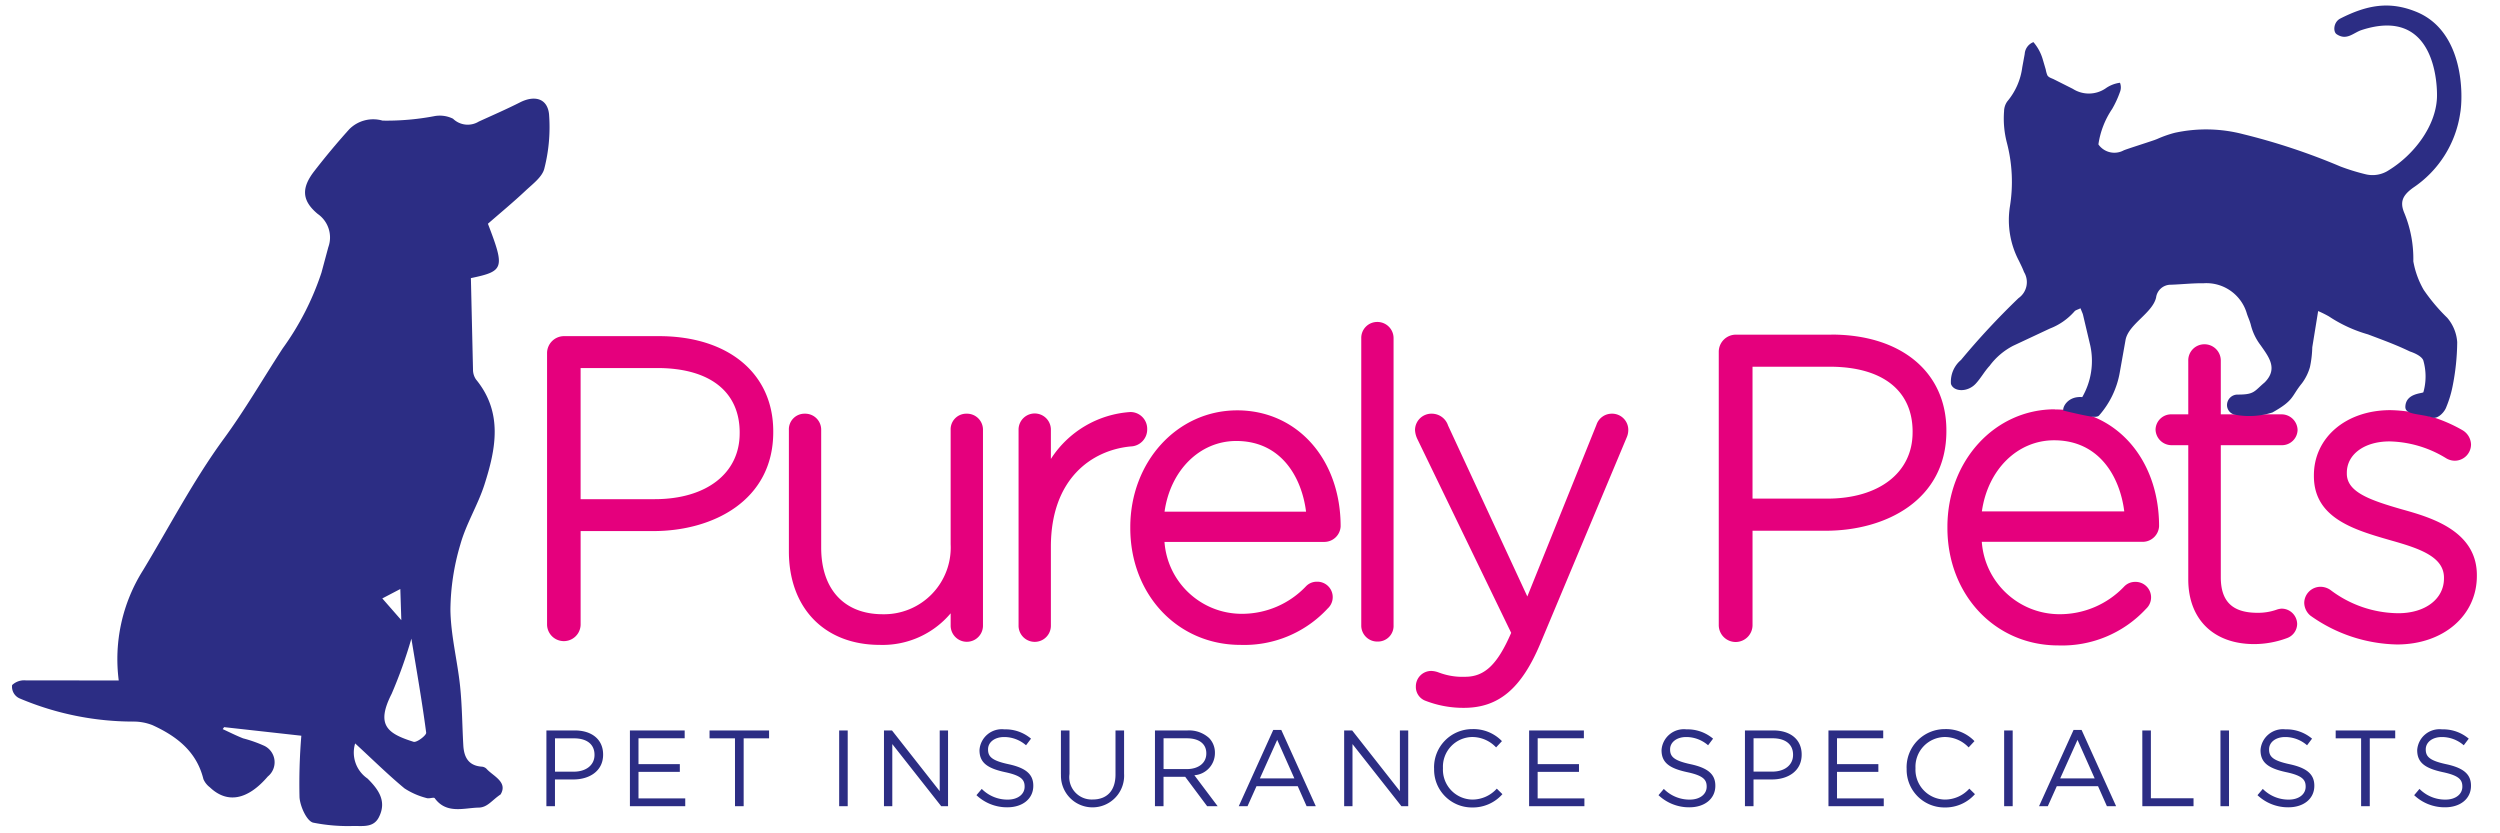
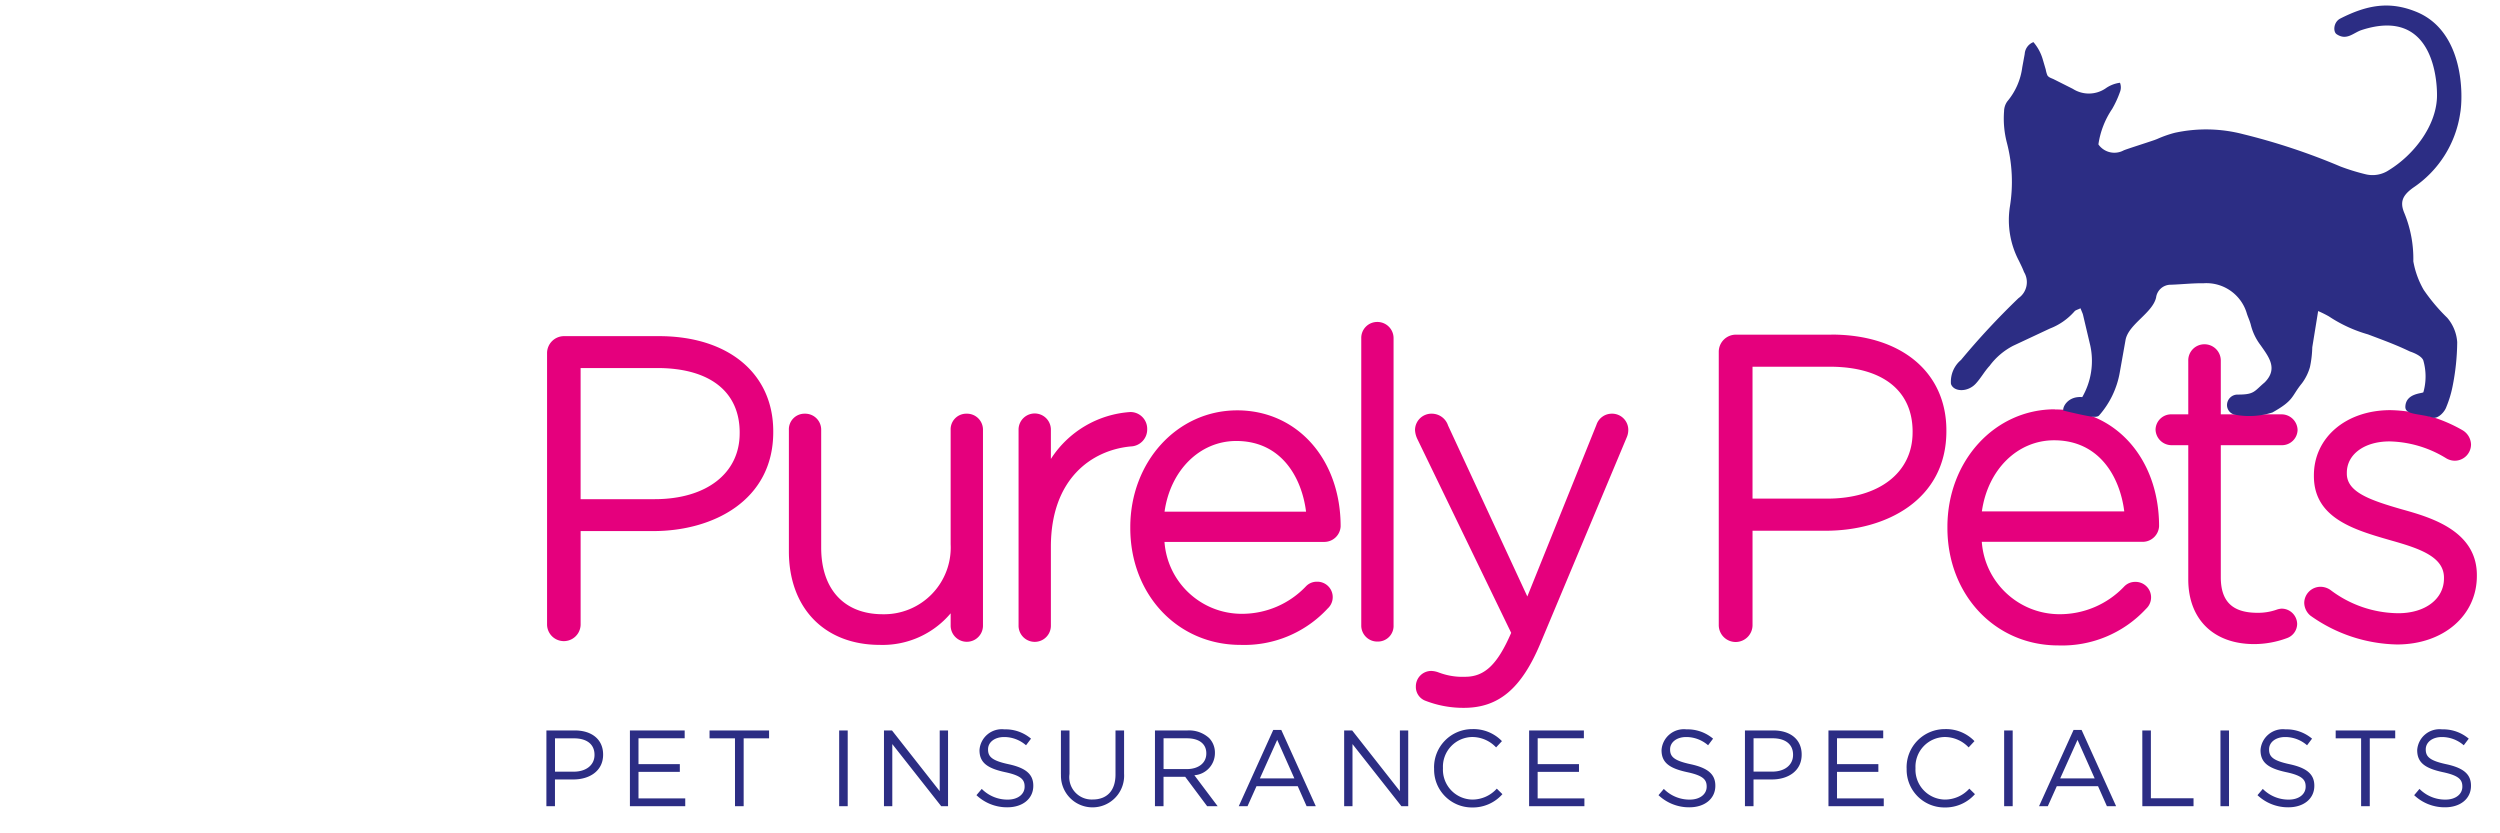
<svg xmlns="http://www.w3.org/2000/svg" xmlns:xlink="http://www.w3.org/1999/xlink" width="204" height="68">
  <rect width="100%" height="100%" fill="#808080" stroke="none" />
  <defs>
    <clipPath id="A">
      <path fill="none" d="M0 0h201.124v66.955H0z" />
    </clipPath>
    <clipPath id="B">
      <path d="M0 0h204v68H0z" />
    </clipPath>
    <path id="C" d="M116.031 62.262v-.018c-.023-.843.297-1.659.886-2.262s1.398-.941 2.241-.938a3.22 3.22 0 0 1 2.411.981l-.477.512c-.504-.537-1.206-.844-1.943-.848-.657.008-1.283.282-1.734.76s-.689 1.119-.659 1.775v.018a2.44 2.44 0 0 0 2.393 2.552c.763 0 1.49-.324 2-.892l.459.45c-.625.707-1.529 1.104-2.473 1.086-.838.005-1.641-.331-2.226-.931s-.9-1.411-.874-2.248" />
  </defs>
  <g clip-path="url(#B)">
    <g fill="#fff">
      <path d="M0 0h204v68H0z" />
-       <path d="M-2-16h208V84H-2z" />
    </g>
    <g clip-path="url(#A)" transform="translate(.989 .451)">
      <g fill="#e5007d">
        <path d="M52.778 26.978h-7.757a1.39 1.39 0 0 0-1.37 1.37v22.184a1.37 1.37 0 0 0 2.739 0v-7.648h5.945c4.865 0 9.773-2.5 9.773-8.072v-.068c0-4.717-3.663-7.766-9.331-7.766m6.591 7.868v.068c0 3.26-2.721 5.367-6.932 5.367h-6.047v-10.7h6.252c4.276 0 6.728 1.919 6.728 5.265m18.515-1.54c-.353-.007-.694.133-.94.386s-.377.597-.36.95v9.322a5.44 5.44 0 0 1-5.537 5.707c-3.148 0-5.027-2.032-5.027-5.435v-9.594a1.31 1.31 0 0 0-.382-.954c-.252-.253-.597-.39-.954-.382-.353-.007-.694.133-.94.386s-.377.597-.36.95v9.9c0 4.635 2.915 7.63 7.426 7.63a7.26 7.26 0 0 0 5.775-2.577v.969a1.32 1.32 0 0 0 1.988 1.173 1.32 1.32 0 0 0 .649-1.173V34.642a1.31 1.31 0 0 0-.382-.954c-.252-.253-.597-.39-.954-.382m14.736 1.264a1.37 1.37 0 0 0-1.369-1.4 8.36 8.36 0 0 0-6.49 3.83v-2.357a1.32 1.32 0 0 0-1.988-1.173 1.32 1.32 0 0 0-.649 1.173V50.57a1.32 1.32 0 0 0 1.988 1.173 1.32 1.32 0 0 0 .649-1.173v-6.4c0-5.594 3.375-7.9 6.52-8.192.753-.025 1.348-.647 1.339-1.4m7.34-1.544c-4.889 0-8.719 4.189-8.719 9.535v.068c0 5.436 3.865 9.535 8.991 9.535a9.27 9.27 0 0 0 7.113-2.966c.392-.354.521-.915.322-1.405s-.682-.803-1.209-.784c-.333-.001-.653.135-.883.376a7.19 7.19 0 0 1-5.275 2.243c-3.3-.021-6.03-2.576-6.269-5.868h13.074c.698-.017 1.265-.57 1.3-1.268 0-5.486-3.552-9.467-8.446-9.467m-.068 2.5c3.692 0 5.346 3 5.692 5.767H94.038c.476-3.372 2.872-5.767 5.855-5.767m11.497-9.712a1.3 1.3 0 0 0-1.3 1.336v23.407a1.31 1.31 0 0 0 .382.954c.252.253.597.39.954.382.353.007.694-.133.94-.386s.377-.597.36-.95V27.157a1.32 1.32 0 0 0-1.336-1.336m19.155 7.485a1.32 1.32 0 0 0-1.267.916l-5.637 14-6.468-13.951a1.4 1.4 0 0 0-1.326-.965 1.34 1.34 0 0 0-1.37 1.336 1.92 1.92 0 0 0 .185.721l7.661 15.826-.014.032c-1.11 2.556-2.158 3.553-3.74 3.553a5.38 5.38 0 0 1-2.058-.315l-.082-.028a1.87 1.87 0 0 0-.616-.133 1.25 1.25 0 0 0-.9.368 1.26 1.26 0 0 0-.368.9 1.2 1.2 0 0 0 .792 1.169h0c.997.386 2.059.581 3.128.574 2.826 0 4.689-1.564 6.231-5.231l7.046-16.815c.089-.195.136-.407.137-.622a1.32 1.32 0 0 0-1.336-1.336" />
      </g>
-       <path d="M8.7 55.075a13.59 13.59 0 0 1 1.987-9c2.171-3.593 4.118-7.35 6.588-10.723 1.748-2.388 3.2-4.912 4.8-7.368a22.69 22.69 0 0 0 3.168-6.189l.557-2.07c.363-.995.01-2.11-.859-2.716-1.332-1.105-1.334-2.142-.281-3.5a59.11 59.11 0 0 1 2.848-3.411c.709-.715 1.752-.986 2.719-.707a20.83 20.83 0 0 0 4.177-.355c.532-.111 1.085-.041 1.572.2.564.549 1.428.645 2.1.235 1.127-.516 2.265-1.009 3.37-1.569 1.186-.6 2.235-.33 2.367.971a13.6 13.6 0 0 1-.382 4.419c-.162.69-.95 1.268-1.532 1.815-1.005.944-2.07 1.825-3.074 2.7 1.391 3.629 1.329 3.869-1.389 4.436l.172 7.459a1.41 1.41 0 0 0 .244.809c2.213 2.7 1.626 5.654.693 8.573-.534 1.67-1.5 3.208-1.968 4.889a19.2 19.2 0 0 0-.812 5.323c.026 2.082.57 4.154.789 6.24.167 1.6.172 3.218.263 4.827.053.948.4 1.656 1.486 1.744.146.006.285.063.393.161.521.6 1.786 1.081 1.162 2.108-.718.477-1.064 1.062-1.79 1.074-1.18.019-2.621.556-3.583-.767-.077-.105-.461.062-.661-.011-.642-.163-1.253-.431-1.808-.792-1.33-1.105-2.566-2.323-4.025-3.668A2.57 2.57 0 0 0 29 63.078c.883.878 1.6 1.841.925 3.161-.428.835-1.244.709-2.057.71a14.43 14.43 0 0 1-3.3-.272c-.523-.122-1.07-1.331-1.117-2.075a47.45 47.45 0 0 1 .149-5.018l-6.3-.7-.117.161c.554.254 1.1.531 1.666.754.594.154 1.173.359 1.732.611a1.49 1.49 0 0 1 .283 2.5c-1.646 1.923-3.311 2.237-4.73.882a1.66 1.66 0 0 1-.525-.667c-.557-2.265-2.194-3.509-4.166-4.409-.503-.195-1.038-.293-1.577-.287a23.78 23.78 0 0 1-9.198-1.867c-.453-.17-.73-.631-.668-1.111a1.43 1.43 0 0 1 1.122-.382l7.578.006m23.88-3.413c-.442 1.532-.98 3.035-1.61 4.5-1.292 2.54-.379 3.239 1.789 3.918.257.08 1.056-.531 1.028-.746-.33-2.515-.771-5.015-1.207-7.67m-.821-1.511l-.082-2.542-1.47.769 1.551 1.773" fill="#2c2d84" />
      <g fill="#e5007d">
        <path d="M148.447 26.857h-7.807a1.4 1.4 0 0 0-1.378 1.378v22.322a1.38 1.38 0 0 0 1.378 1.379 1.38 1.38 0 0 0 1.378-1.379v-7.7h5.983c4.9 0 9.835-2.512 9.835-8.123v-.068c0-4.747-3.686-7.815-9.39-7.815m6.633 7.918v.068c0 3.281-2.738 5.4-6.976 5.4h-6.086V29.473h6.293c4.3 0 6.77 1.931 6.77 5.3m11.614-1.825c-4.92 0-8.774 4.215-8.774 9.6v.068c0 5.47 3.89 9.6 9.048 9.6a9.33 9.33 0 0 0 7.158-2.985c.392-.357.52-.92.321-1.411s-.684-.806-1.214-.789c-.336-.001-.657.136-.889.379-1.38 1.456-3.303 2.274-5.309 2.258-3.322-.021-6.069-2.593-6.309-5.906h13.157c.703-.017 1.273-.573 1.309-1.275 0-5.52-3.575-9.527-8.5-9.527m-.069 2.517c3.715 0 5.38 3.016 5.728 5.8h-11.618c.479-3.393 2.89-5.8 5.893-5.8m18.588 13.735a1.56 1.56 0 0 0-.467.1 4.58 4.58 0 0 1-1.519.242c-2.049 0-3-.922-3-2.9V35.877h4.99c.691 0 1.257-.55 1.276-1.241a1.31 1.31 0 0 0-1.276-1.276h-4.99v-4.374a1.33 1.33 0 0 0-1.344-1.344c-.353.001-.691.144-.938.397s-.381.594-.372.947v4.373h-1.395c-.691 0-1.257.551-1.275 1.242a1.31 1.31 0 0 0 1.275 1.275h1.395v10.95c0 3.257 2.063 5.281 5.384 5.281a7.71 7.71 0 0 0 2.646-.48c.507-.167.851-.638.855-1.172-.017-.678-.563-1.224-1.241-1.241m9.803-8.098c-2.64-.76-4.509-1.414-4.509-2.921v-.068c0-1.507 1.432-2.559 3.483-2.559a9.16 9.16 0 0 1 4.592 1.356 1.38 1.38 0 0 0 .75.219 1.33 1.33 0 0 0 1.31-1.31 1.4 1.4 0 0 0-.691-1.177 12.3 12.3 0 0 0-5.891-1.639c-3.616 0-6.24 2.236-6.24 5.316v.068c0 3.429 3.294 4.381 6.2 5.22l.148.043c2.334.657 4.266 1.339 4.266 3.023v.068c0 1.668-1.531 2.833-3.723 2.833-1.998-.017-3.937-.679-5.528-1.888a1.43 1.43 0 0 0-.841-.269 1.33 1.33 0 0 0-1.31 1.309c.008.403.191.783.5 1.041a12.56 12.56 0 0 0 7.072 2.357c3.775 0 6.514-2.351 6.514-5.59v-.068c0-3.653-3.824-4.725-6.105-5.365" />
      </g>
      <g fill="#2c2d84">
        <path d="M195.214 16.956a9.8 9.8 0 0 1 .724 3.914 7.12 7.12 0 0 0 .846 2.33 14.85 14.85 0 0 0 1.921 2.28c.478.558.763 1.254.814 1.987a18.99 18.99 0 0 1-.389 3.663 8.89 8.89 0 0 1-.491 1.61c-.156.461-.712 1-1.1.886-1.209-.359-2.28-.215-2.251-.9.048-1.131 1.467-1.059 1.473-1.179a4.73 4.73 0 0 0-.012-2.6c-.138-.329-.676-.58-1.09-.718-1.1-.527-1.933-.832-3.423-1.395a11.37 11.37 0 0 1-3.184-1.466 9.15 9.15 0 0 0-.88-.437l-.479 2.957a8.71 8.71 0 0 1-.192 1.622 4.09 4.09 0 0 1-.658 1.323c-.88 1.077-.6 1.365-2.406 2.376a6.29 6.29 0 0 1-3.017.186.8.8 0 0 1-.677-.9.86.86 0 0 1 .838-.748c1.407.006 1.353-.258 2.227-.994 1.113-1.119.335-2.077-.341-3.046a4.52 4.52 0 0 1-.8-1.694c-.1-.347-.185-.5-.305-.85-.44-1.565-1.915-2.608-3.537-2.5-.886-.012-1.778.09-2.664.12a1.2 1.2 0 0 0-1.215 1.059c-.311 1.263-2.208 2.137-2.484 3.412l-.473 2.657c-.224 1.316-.811 2.542-1.694 3.543-.114.12-.359.132-.73.072-.64-.1-2.185-.473-2.185-.473-.084-.258.353-1.2 1.544-1.1a5.93 5.93 0 0 0 .658-4.19l-.6-2.538c-.006-.024-.018-.054-.024-.078l-.18-.443c-.233.12-.407.149-.491.257a5.11 5.11 0 0 1-2.011 1.4l-2.986 1.4c-.759.392-1.419.953-1.927 1.64-.419.449-.718 1.011-1.137 1.46-.664.718-1.807.67-2.017.012-.058-.745.248-1.471.82-1.951a61.51 61.51 0 0 1 4.692-5.045 1.59 1.59 0 0 0 .449-2.131c-.114-.311-.264-.6-.407-.9-.723-1.365-.983-2.927-.742-4.453a12.61 12.61 0 0 0-.245-5.183c-.221-.843-.3-1.717-.233-2.586a1.42 1.42 0 0 1 .269-.808 5.39 5.39 0 0 0 1.215-2.771l.2-1.089a1.11 1.11 0 0 1 .712-.97c.356.415.618.902.767 1.428l.237.805a2.32 2.32 0 0 0 .13.467c.1.185.337.241.516.326l1.564.787a2.43 2.43 0 0 0 2.657-.024 2.61 2.61 0 0 1 1.191-.473 1.03 1.03 0 0 1-.012.784 8.08 8.08 0 0 1-.623 1.347 6.96 6.96 0 0 0-1.125 2.9 1.59 1.59 0 0 0 2.053.491c.21-.1 1.861-.617 2.526-.85l.126-.048c.031-.01.061-.022.09-.036.012-.006.024-.006.03-.012a9.26 9.26 0 0 1 1.4-.491 11.98 11.98 0 0 1 5.6.114 52.32 52.32 0 0 1 7.936 2.639 17.44 17.44 0 0 0 2.017.623 2.4 2.4 0 0 0 1.933-.335c2.041-1.257 3.806-3.567 3.914-5.883.04-.77.018-7.545-6.148-5.545-.67.217-1.211.891-2.035.341-.306-.2-.269-.992.3-1.281 2.2-1.118 4.022-1.43 6.188-.551 3.95 1.6 3.837 6.937 3.591 8.283a8.86 8.86 0 0 1-3.848 6.081c-.856.623-1.1 1.155-.7 2.083M43.598 59.153h2.313c1.4 0 2.314.742 2.314 1.96v.018c0 1.334-1.113 2.022-2.429 2.022h-1.5v2.182h-.7zm2.225 3.365c1.024 0 1.7-.547 1.7-1.36v-.018c0-.883-.663-1.342-1.661-1.342h-1.563v2.72z" />
        <path d="M50.412 59.153h4.469v.636h-3.769V61.9h3.373v.636h-3.373V64.7h3.815v.636h-4.515zm8.573.645H56.91v-.645h4.857v.645h-2.073v5.538h-.707zm8.502-.645h.697v6.182h-.697zm3.656 0h.653l3.895 4.955v-4.955h.68v6.182h-.557l-3.992-5.069v5.069h-.68zm7.546 5.282l.433-.512c.56.566 1.324.881 2.12.874.83 0 1.378-.442 1.378-1.051v-.018c0-.574-.309-.9-1.607-1.175-1.422-.309-2.075-.768-2.075-1.784v-.018a1.82 1.82 0 0 1 .655-1.278c.384-.319.881-.466 1.376-.409.793-.023 1.567.248 2.173.76l-.407.539c-.494-.432-1.128-.671-1.784-.672-.8 0-1.315.442-1.315 1v.018c0 .583.318.909 1.678 1.2 1.378.3 2.014.8 2.014 1.749v.018c0 1.06-.883 1.749-2.111 1.749a3.62 3.62 0 0 1-2.526-.989m6.891-1.689v-3.594h.7v3.55a1.82 1.82 0 0 0 .453 1.488 1.83 1.83 0 0 0 1.437.597c1.139 0 1.864-.689 1.864-2.04v-3.595h.7v3.542a2.58 2.58 0 0 1-3.877 2.382 2.58 2.58 0 0 1-1.272-2.329m7.669-3.595h2.659c.644-.035 1.276.187 1.757.618.315.327.486.765.477 1.219v.018a1.81 1.81 0 0 1-1.678 1.8l1.9 2.526h-.857l-1.792-2.4h-1.767v2.4h-.7zm2.6 3.153c.927 0 1.59-.477 1.59-1.272v-.021c0-.76-.583-1.219-1.581-1.219h-1.908v2.508zm7.053-3.197h.654l2.817 6.226h-.75l-.724-1.634h-3.365l-.733 1.634h-.715zm1.722 3.957l-1.4-3.144-1.413 3.144zm4.063-3.913h.653l3.895 4.955v-4.955h.68v6.182h-.556l-3.992-5.069v5.069h-.68z" />
        <use xlink:href="#C" />
        <path d="M123.788 59.153h4.468v.636h-3.77V61.9h3.37v.636h-3.373V64.7h3.815v.636h-4.513zm10.557 5.282l.433-.512a2.94 2.94 0 0 0 2.119.874c.83 0 1.378-.442 1.378-1.051v-.018c0-.574-.309-.9-1.607-1.175-1.422-.309-2.075-.768-2.075-1.784v-.018a1.82 1.82 0 0 1 .655-1.278c.384-.319.881-.466 1.376-.409.793-.023 1.567.248 2.173.76l-.406.539c-.494-.432-1.128-.671-1.784-.672-.8 0-1.316.442-1.316 1v.018c0 .583.318.909 1.678 1.2 1.378.3 2.014.8 2.014 1.749v.018c0 1.06-.884 1.749-2.111 1.749a3.62 3.62 0 0 1-2.526-.989m7.053-5.283h2.314c1.4 0 2.314.742 2.314 1.96v.018c0 1.334-1.113 2.022-2.429 2.022h-1.5v2.182h-.7zm2.226 3.36c1.025 0 1.7-.547 1.7-1.36v-.018c0-.883-.662-1.342-1.661-1.342h-1.563v2.72zm4.588-3.36h4.469v.636h-3.771V61.9h3.374v.636h-3.374V64.7h3.815v.636h-4.513zm6.377 3.109v-.018c-.023-.843.297-1.659.886-2.262s1.398-.941 2.241-.938a3.22 3.22 0 0 1 2.411.981l-.477.512c-.504-.537-1.206-.844-1.943-.848-.657.008-1.283.282-1.734.76s-.689 1.119-.659 1.775v.018a2.44 2.44 0 0 0 2.393 2.552c.763 0 1.49-.324 2-.892l.459.45a3.22 3.22 0 0 1-2.473 1.086 3.08 3.08 0 0 1-3.1-3.179m7.955-3.106h.697v6.182h-.697zm5.665-.044h.653l2.818 6.226h-.751l-.724-1.634h-3.365l-.734 1.634h-.715zm1.722 3.957l-1.4-3.144-1.413 3.144zm3.887-3.913h.7v5.537h3.48v.645h-4.178zm6.377 0h.698v6.182h-.698zm3.022 5.282l.433-.512c.56.566 1.324.881 2.12.874.83 0 1.377-.442 1.377-1.051v-.018c0-.574-.309-.9-1.607-1.175-1.422-.309-2.075-.768-2.075-1.784v-.018a1.82 1.82 0 0 1 .655-1.278c.384-.319.881-.466 1.376-.409.793-.023 1.567.248 2.173.76l-.407.539c-.494-.432-1.128-.671-1.784-.672-.8 0-1.315.442-1.315 1v.018c0 .583.317.909 1.678 1.2 1.378.3 2.014.8 2.014 1.749v.018c0 1.06-.883 1.749-2.111 1.749a3.62 3.62 0 0 1-2.526-.989m8.455-4.638h-2.075v-.645h4.858v.645h-2.076v5.538h-.707zm4.331 4.637l.432-.512c.56.566 1.324.881 2.12.874.83 0 1.378-.442 1.378-1.051v-.018c0-.574-.309-.9-1.608-1.175-1.422-.309-2.076-.768-2.076-1.784v-.018c.035-.498.271-.959.655-1.278s.881-.466 1.377-.409a3.23 3.23 0 0 1 2.173.76l-.407.539c-.494-.432-1.128-.671-1.784-.672-.8 0-1.316.442-1.316 1v.018c0 .583.318.909 1.678 1.2 1.378.3 2.013.8 2.013 1.749v.018c0 1.06-.883 1.749-2.111 1.749-.938.011-1.844-.344-2.526-.989" />
      </g>
    </g>
  </g>
</svg>